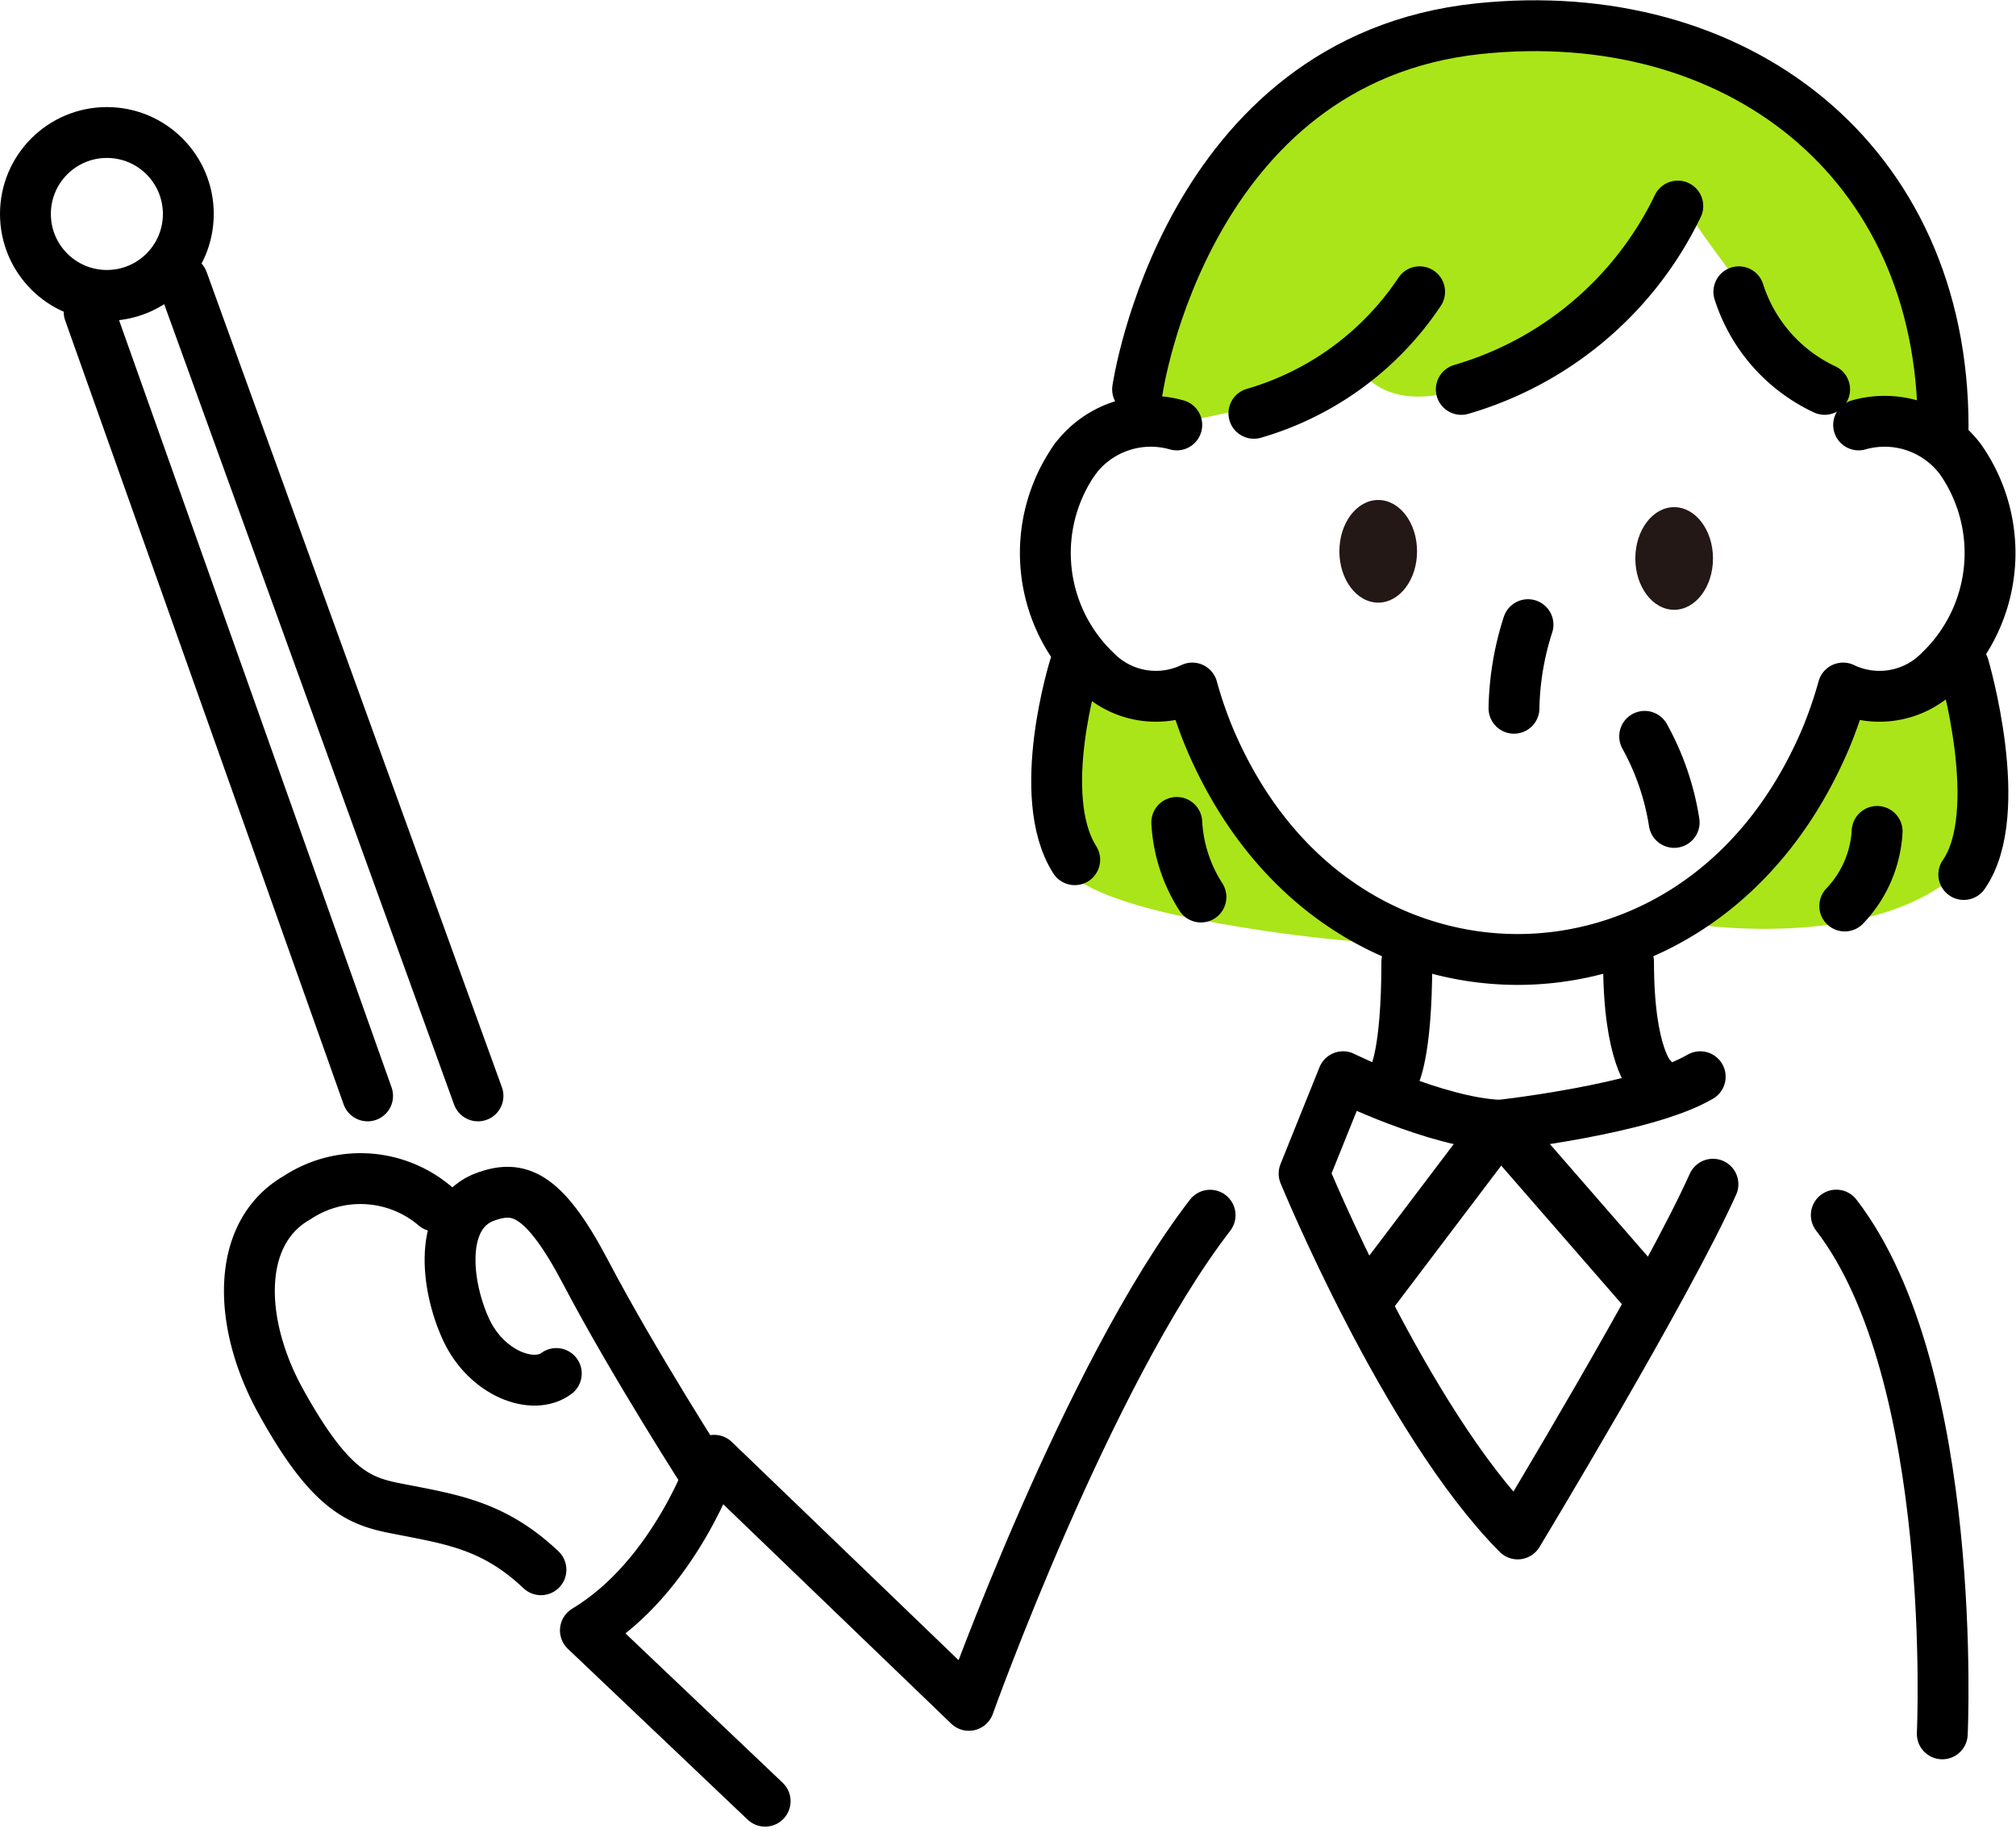
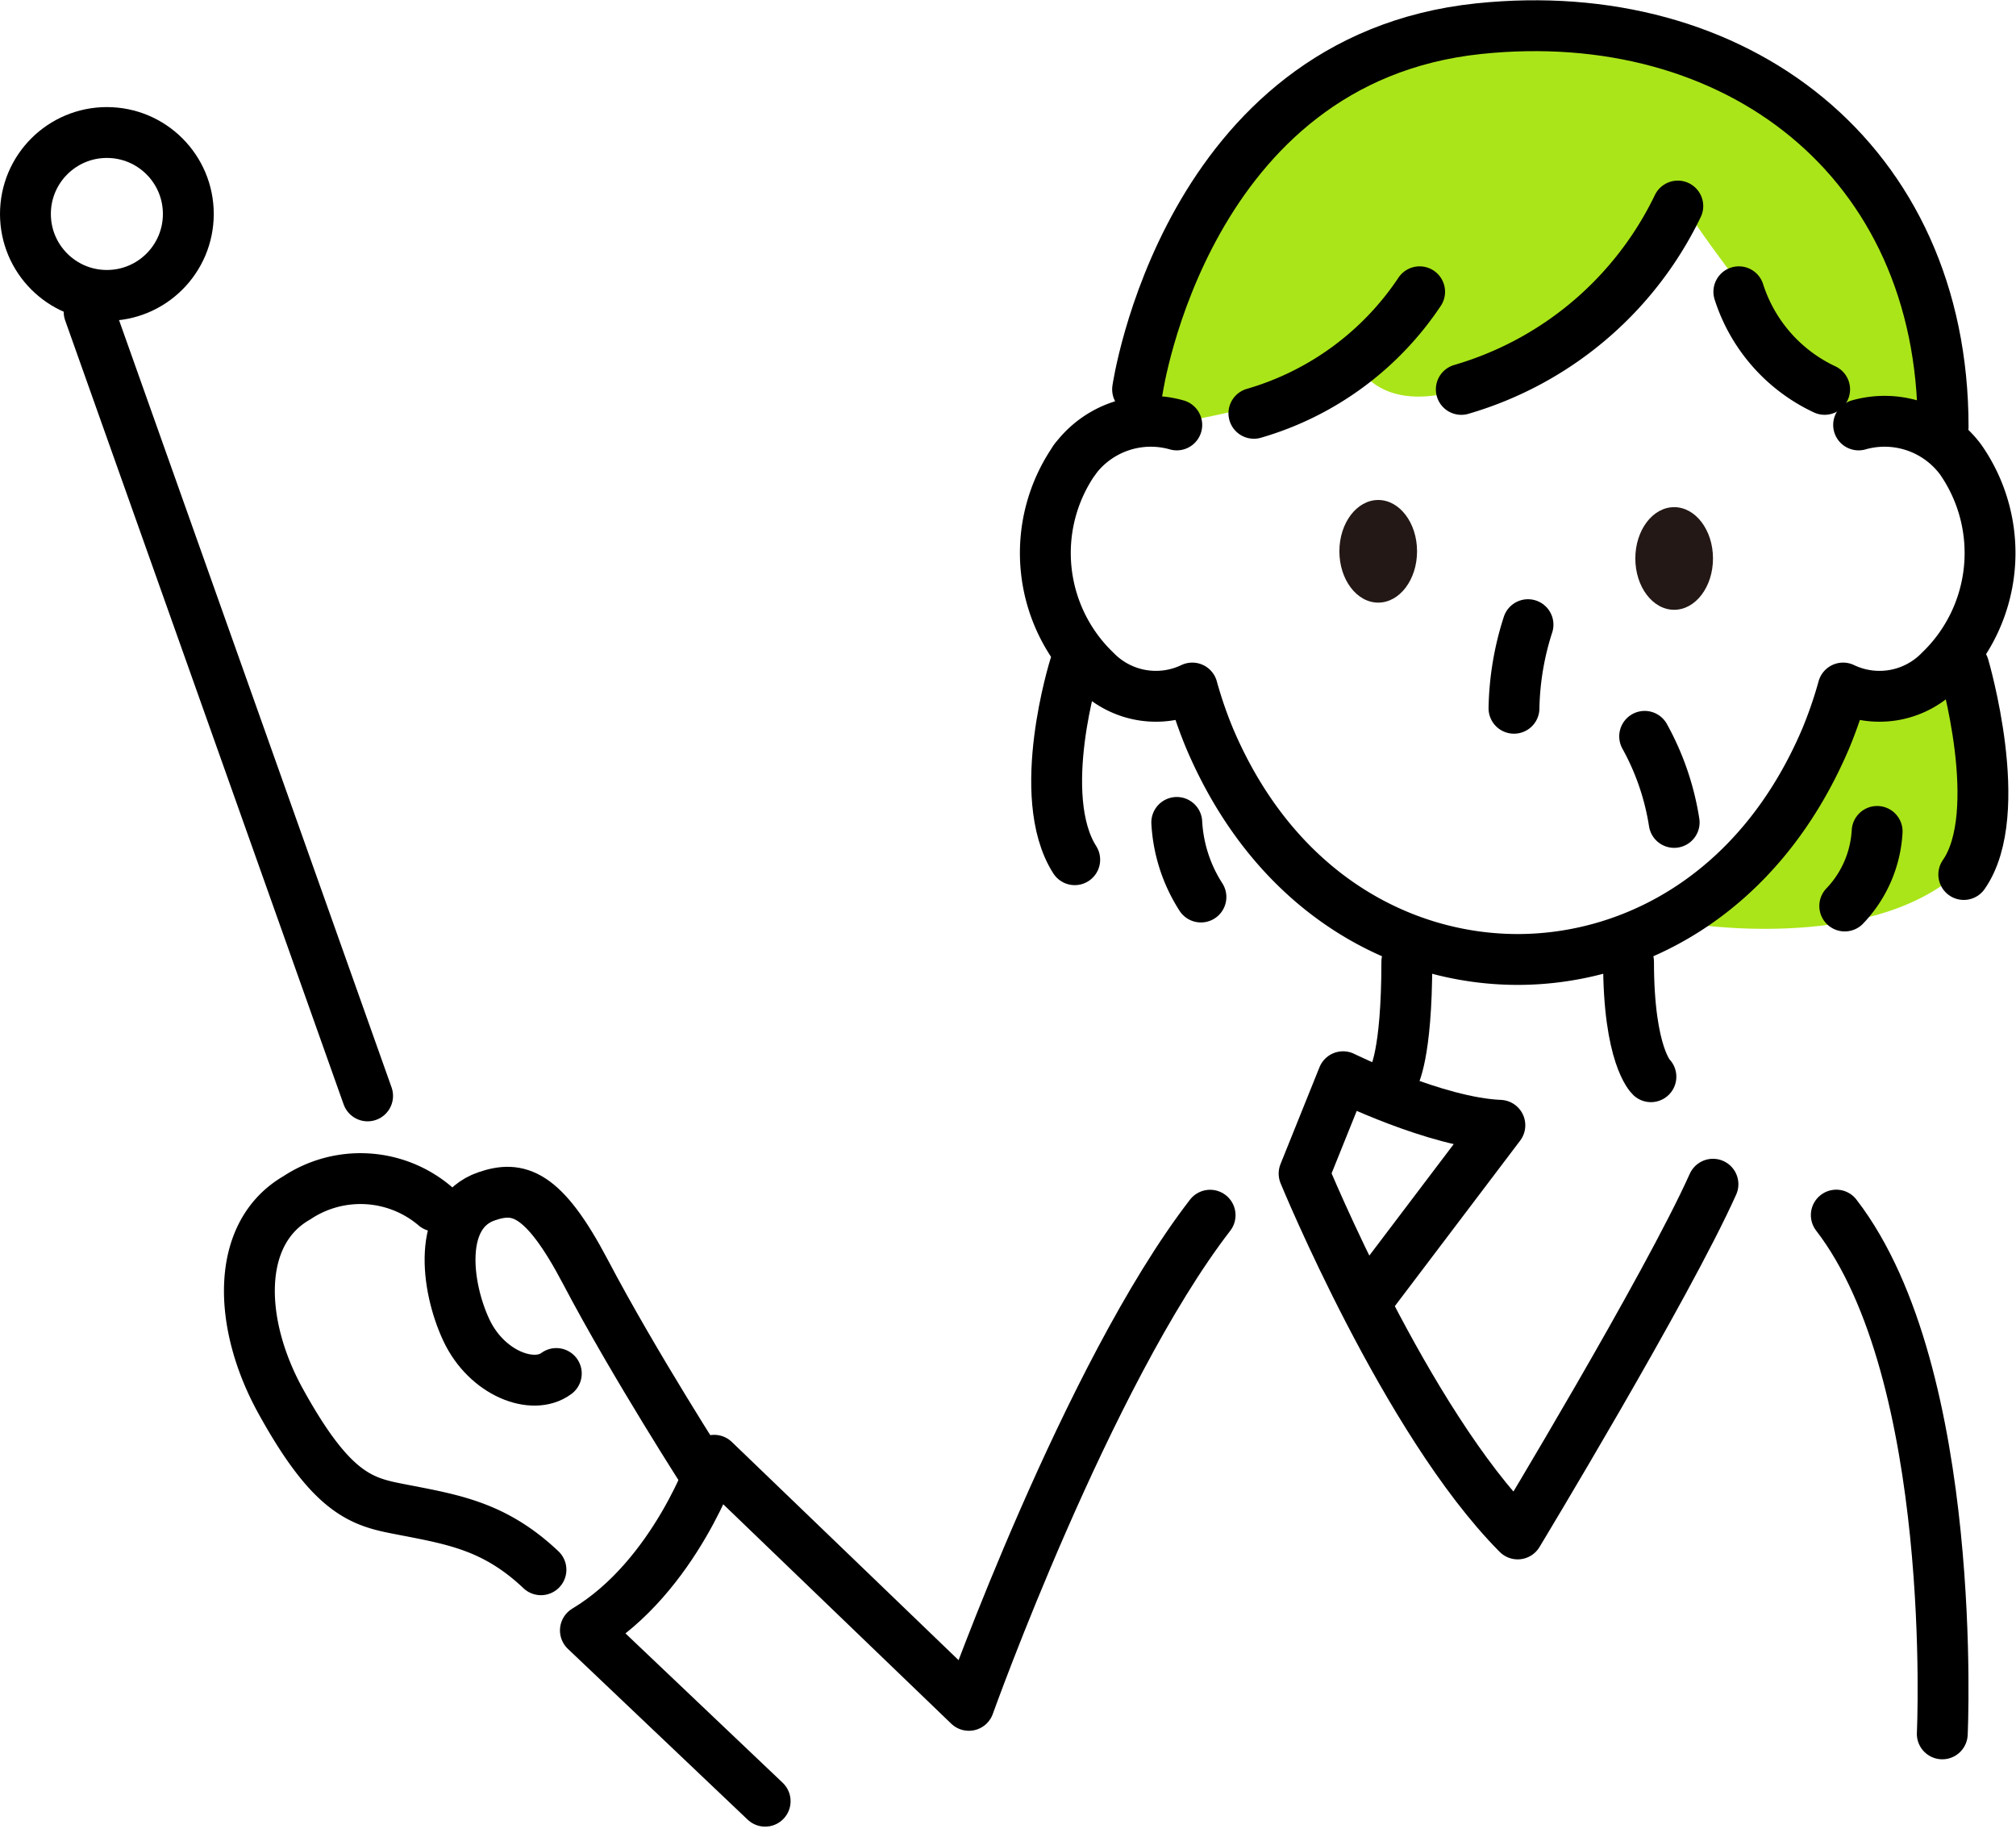
<svg xmlns="http://www.w3.org/2000/svg" width="79.28" height="72.247" viewBox="0 0 79.28 72.247">
  <g transform="translate(-363.319 -516.242)">
    <g transform="translate(404.938 517.389)">
      <path d="M399.572,533s6.29-.983,8.059-2.36c0,0,.884,1.868,4.03.885,0,0,6.319-2.641,9.221-6.5,0,0,7.27,10.727,9.728,7.976,0,0-.268-13.885-12.731-15.488-7.7-.99-14.965,2.863-18.509,12.095C398.864,530.925,397.674,530.925,399.572,533Z" transform="translate(-395.816 -517.361)" fill="#aae519" />
-       <path d="M397.034,536.519s-1.175,7.563-.355,8.75,4.842,1.923,4.842,1.923a58.99,58.99,0,0,0,6.814.958c2.333.076-4.9-4.381-5.529-6.394s-1.15-3.6-1.15-3.6S397.969,538.562,397.034,536.519Z" transform="translate(-396.388 -512.253)" fill="#aae519" />
      <path d="M415.889,547.412s7,1.179,10.615-1.916.873-5.432.873-5.432l-1.393-3.544s-2.432,3.419-3.867,2.438C422.117,538.957,419.059,545.422,415.889,547.412Z" transform="translate(-391.189 -512.253)" fill="#aae519" />
    </g>
    <g transform="translate(364.319 517.254)">
      <g transform="translate(53.809 36.809)">
        <path d="M406.8,550.836s.517-.816.517-4.521" transform="translate(-406.802 -546.315)" fill="none" stroke="#000" stroke-linecap="round" stroke-linejoin="round" stroke-width="2" />
        <path d="M414.972,550.836s-.88-.816-.88-4.521" transform="translate(-404.858 -546.315)" fill="none" stroke="#000" stroke-linecap="round" stroke-linejoin="round" stroke-width="2" />
      </g>
      <g transform="translate(51.672 18.65)">
        <ellipse cx="1.527" cy="2.018" rx="1.527" ry="2.018" transform="translate(11.638 0.282)" fill="#231815" />
        <ellipse cx="1.527" cy="2.018" rx="1.527" ry="2.018" fill="#231815" />
      </g>
      <path d="M411.089,535.849a11.343,11.343,0,0,0-.551,3.287" transform="translate(-352 -512.296)" fill="none" stroke="#000" stroke-linecap="round" stroke-linejoin="round" stroke-width="2" />
      <path d="M402.461,530.293a11.768,11.768,0,0,0,6.517-4.779" transform="translate(-354.151 -515.052)" fill="none" stroke="#000" stroke-linecap="round" stroke-linejoin="round" stroke-width="2" />
      <path d="M408.9,530.062a13.7,13.7,0,0,0,8.514-7.21" transform="translate(-352.434 -515.761)" fill="none" stroke="#000" stroke-linecap="round" stroke-linejoin="round" stroke-width="2" />
      <path d="M406.272,554.184c-4.836,6.27-9.487,19.275-9.487,19.275l-10.015-9.638s-1.531,4.571-5.065,6.691l7.069,6.716" transform="translate(-359.684 -507.408)" fill="none" stroke="#000" stroke-linecap="round" stroke-linejoin="round" stroke-width="2" />
      <path d="M424.711,574.58s.668-14.127-4.168-20.4" transform="translate(-349.33 -507.408)" fill="none" stroke="#000" stroke-linecap="round" stroke-linejoin="round" stroke-width="2" />
      <path d="M417.517,525.514a6.381,6.381,0,0,0,3.373,3.838" transform="translate(-350.136 -515.052)" fill="none" stroke="#000" stroke-linecap="round" stroke-linejoin="round" stroke-width="2" />
      <path d="M414.593,539.317a10.24,10.24,0,0,1,1.16,3.384" transform="translate(-350.916 -511.372)" fill="none" stroke="#000" stroke-linecap="round" stroke-linejoin="round" stroke-width="2" />
      <path d="M398.849,531.554s1.88-12.975,13.412-14.184c10.094-1.058,18.266,5.14,18.266,15.658" transform="translate(-355.113 -517.254)" fill="none" stroke="#000" stroke-linecap="round" stroke-linejoin="round" stroke-width="2" />
      <path d="M397.144,531.036a6.42,6.42,0,0,0,.813,8.3,3.312,3.312,0,0,0,3.81.684,16.935,16.935,0,0,0,.69,2c2.618,6.138,7.6,8.674,12.106,8.674s9.488-2.536,12.108-8.674a16.94,16.94,0,0,0,.69-2,3.312,3.312,0,0,0,3.81-.684,6.42,6.42,0,0,0,.813-8.3,3.725,3.725,0,0,0-4.013-1.363" transform="translate(-355.88 -513.975)" fill="none" stroke="#000" stroke-linecap="round" stroke-linejoin="round" stroke-width="2" />
      <path d="M400.911,529.673a3.725,3.725,0,0,0-4.013,1.363" transform="translate(-355.634 -513.975)" fill="none" stroke="#000" stroke-linecap="round" stroke-linejoin="round" stroke-width="2" />
      <path d="M397.047,537.146s-1.6,5.087,0,7.6" transform="translate(-355.783 -511.95)" fill="none" stroke="#000" stroke-linecap="round" stroke-linejoin="round" stroke-width="2" />
      <path d="M400.066,541.989a6.017,6.017,0,0,0,.95,2.933" transform="translate(-354.789 -510.659)" fill="none" stroke="#000" stroke-linecap="round" stroke-linejoin="round" stroke-width="2" />
      <path d="M422.079,542.269a4.614,4.614,0,0,1-1.273,2.932" transform="translate(-349.26 -510.585)" fill="none" stroke="#000" stroke-linecap="round" stroke-linejoin="round" stroke-width="2" />
      <path d="M424.5,537.146s1.695,5.75,0,8.182" transform="translate(-348.274 -511.95)" fill="none" stroke="#000" stroke-linecap="round" stroke-linejoin="round" stroke-width="2" />
      <path d="M406.764,558.337l4.954-6.543c-2.5-.1-6.166-1.91-6.166-1.91l-1.533,3.809s4,9.745,8.4,14.171c0,0,5.862-9.7,7.679-13.753" transform="translate(-353.735 -508.554)" fill="none" stroke="#000" stroke-linecap="round" stroke-linejoin="round" stroke-width="2" />
-       <path d="M415.792,558.337l-5.695-6.543s5.695-.626,7.88-1.91" transform="translate(-352.115 -508.554)" fill="none" stroke="#000" stroke-linecap="round" stroke-linejoin="round" stroke-width="2" />
      <path d="M381.682,560.6c-.915.685-2.741,0-3.541-1.714s-1.148-4.585.8-5.254c1.232-.424,2.225-.185,3.885,2.969,1.916,3.647,4.794,8.109,4.794,8.109" transform="translate(-360.805 -507.599)" fill="none" stroke="#000" stroke-linecap="round" stroke-linejoin="round" stroke-width="2" />
      <path d="M378.577,554.126a4.526,4.526,0,0,0-5.439-.326c-2.433,1.4-2.31,4.959-.643,7.984,1.932,3.507,3.088,3.942,4.508,4.223,2.161.429,3.842.631,5.735,2.419" transform="translate(-362.465 -507.708)" fill="none" stroke="#000" stroke-linecap="round" stroke-linejoin="round" stroke-width="2" />
      <line x1="10.951" y1="30.831" transform="translate(2.505 11.253)" stroke-width="2" stroke="#000" stroke-linecap="round" stroke-linejoin="round" fill="none" />
-       <line x2="11.612" y2="32.06" transform="translate(6.185 10.024)" stroke-width="2" stroke="#000" stroke-linecap="round" stroke-linejoin="round" fill="none" />
      <circle cx="3.203" cy="3.203" r="3.203" transform="translate(0 4.199)" fill="none" stroke="#000" stroke-linecap="round" stroke-linejoin="round" stroke-width="2" />
    </g>
  </g>
</svg>